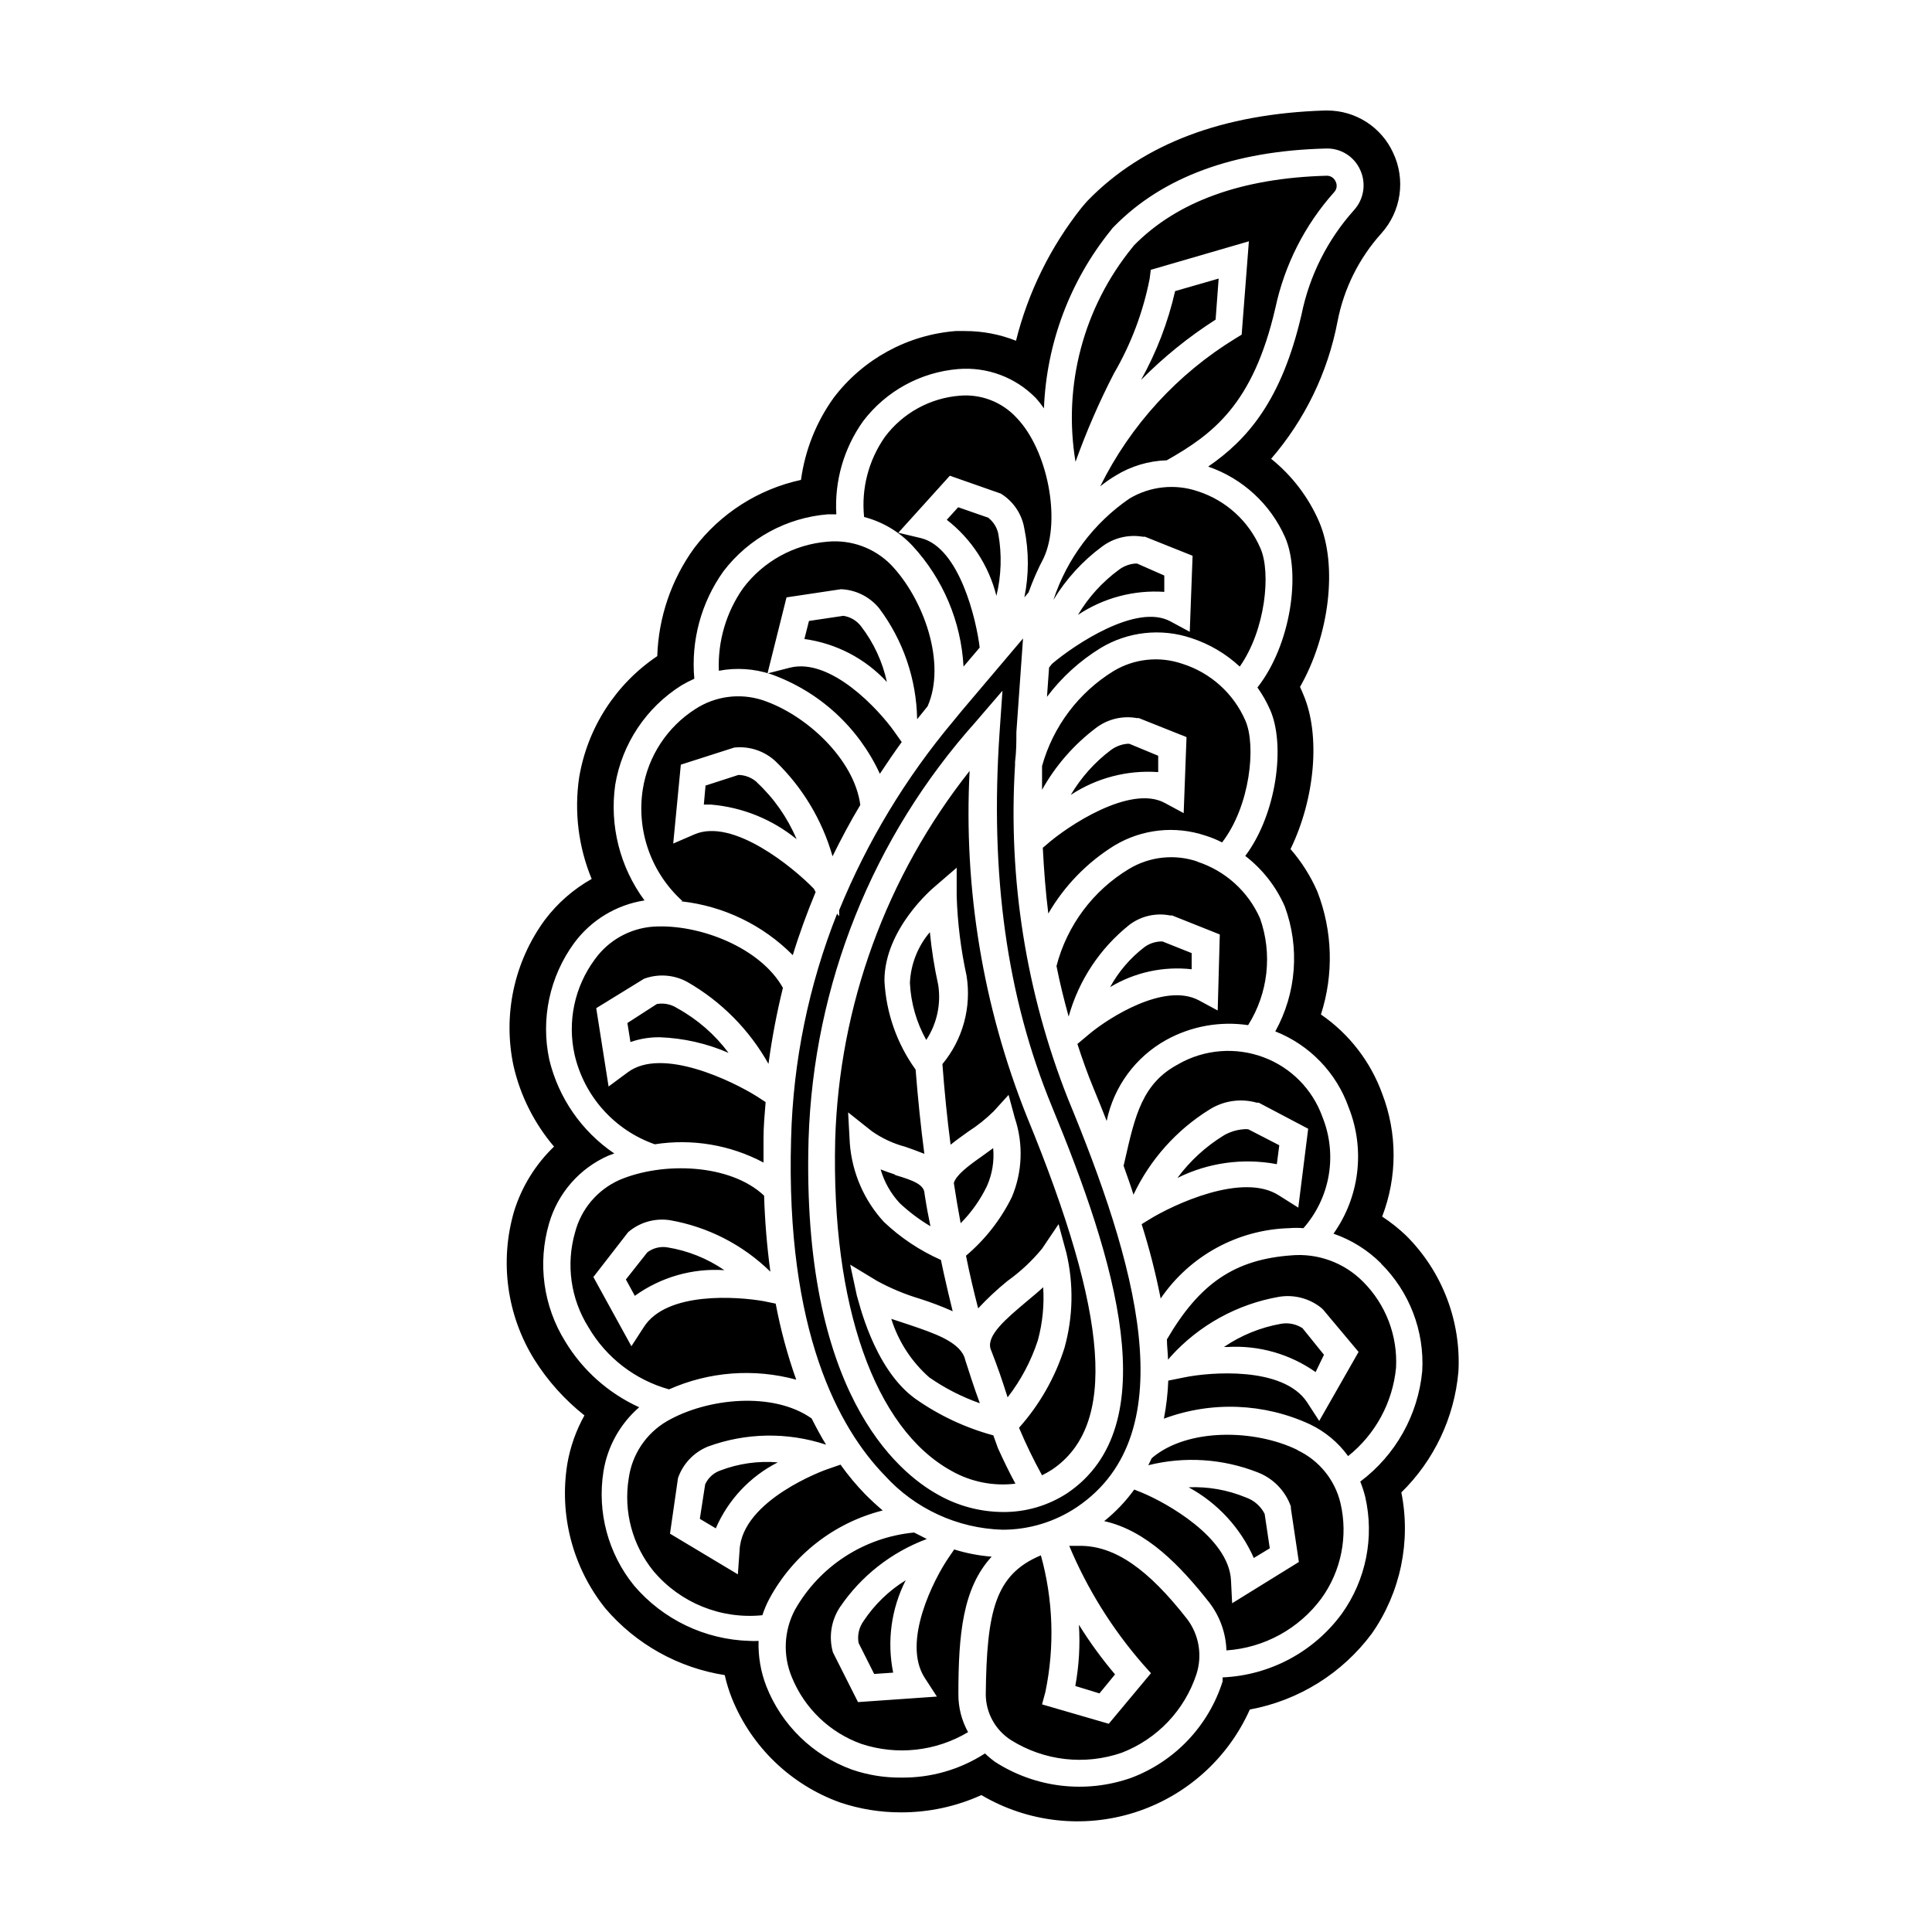
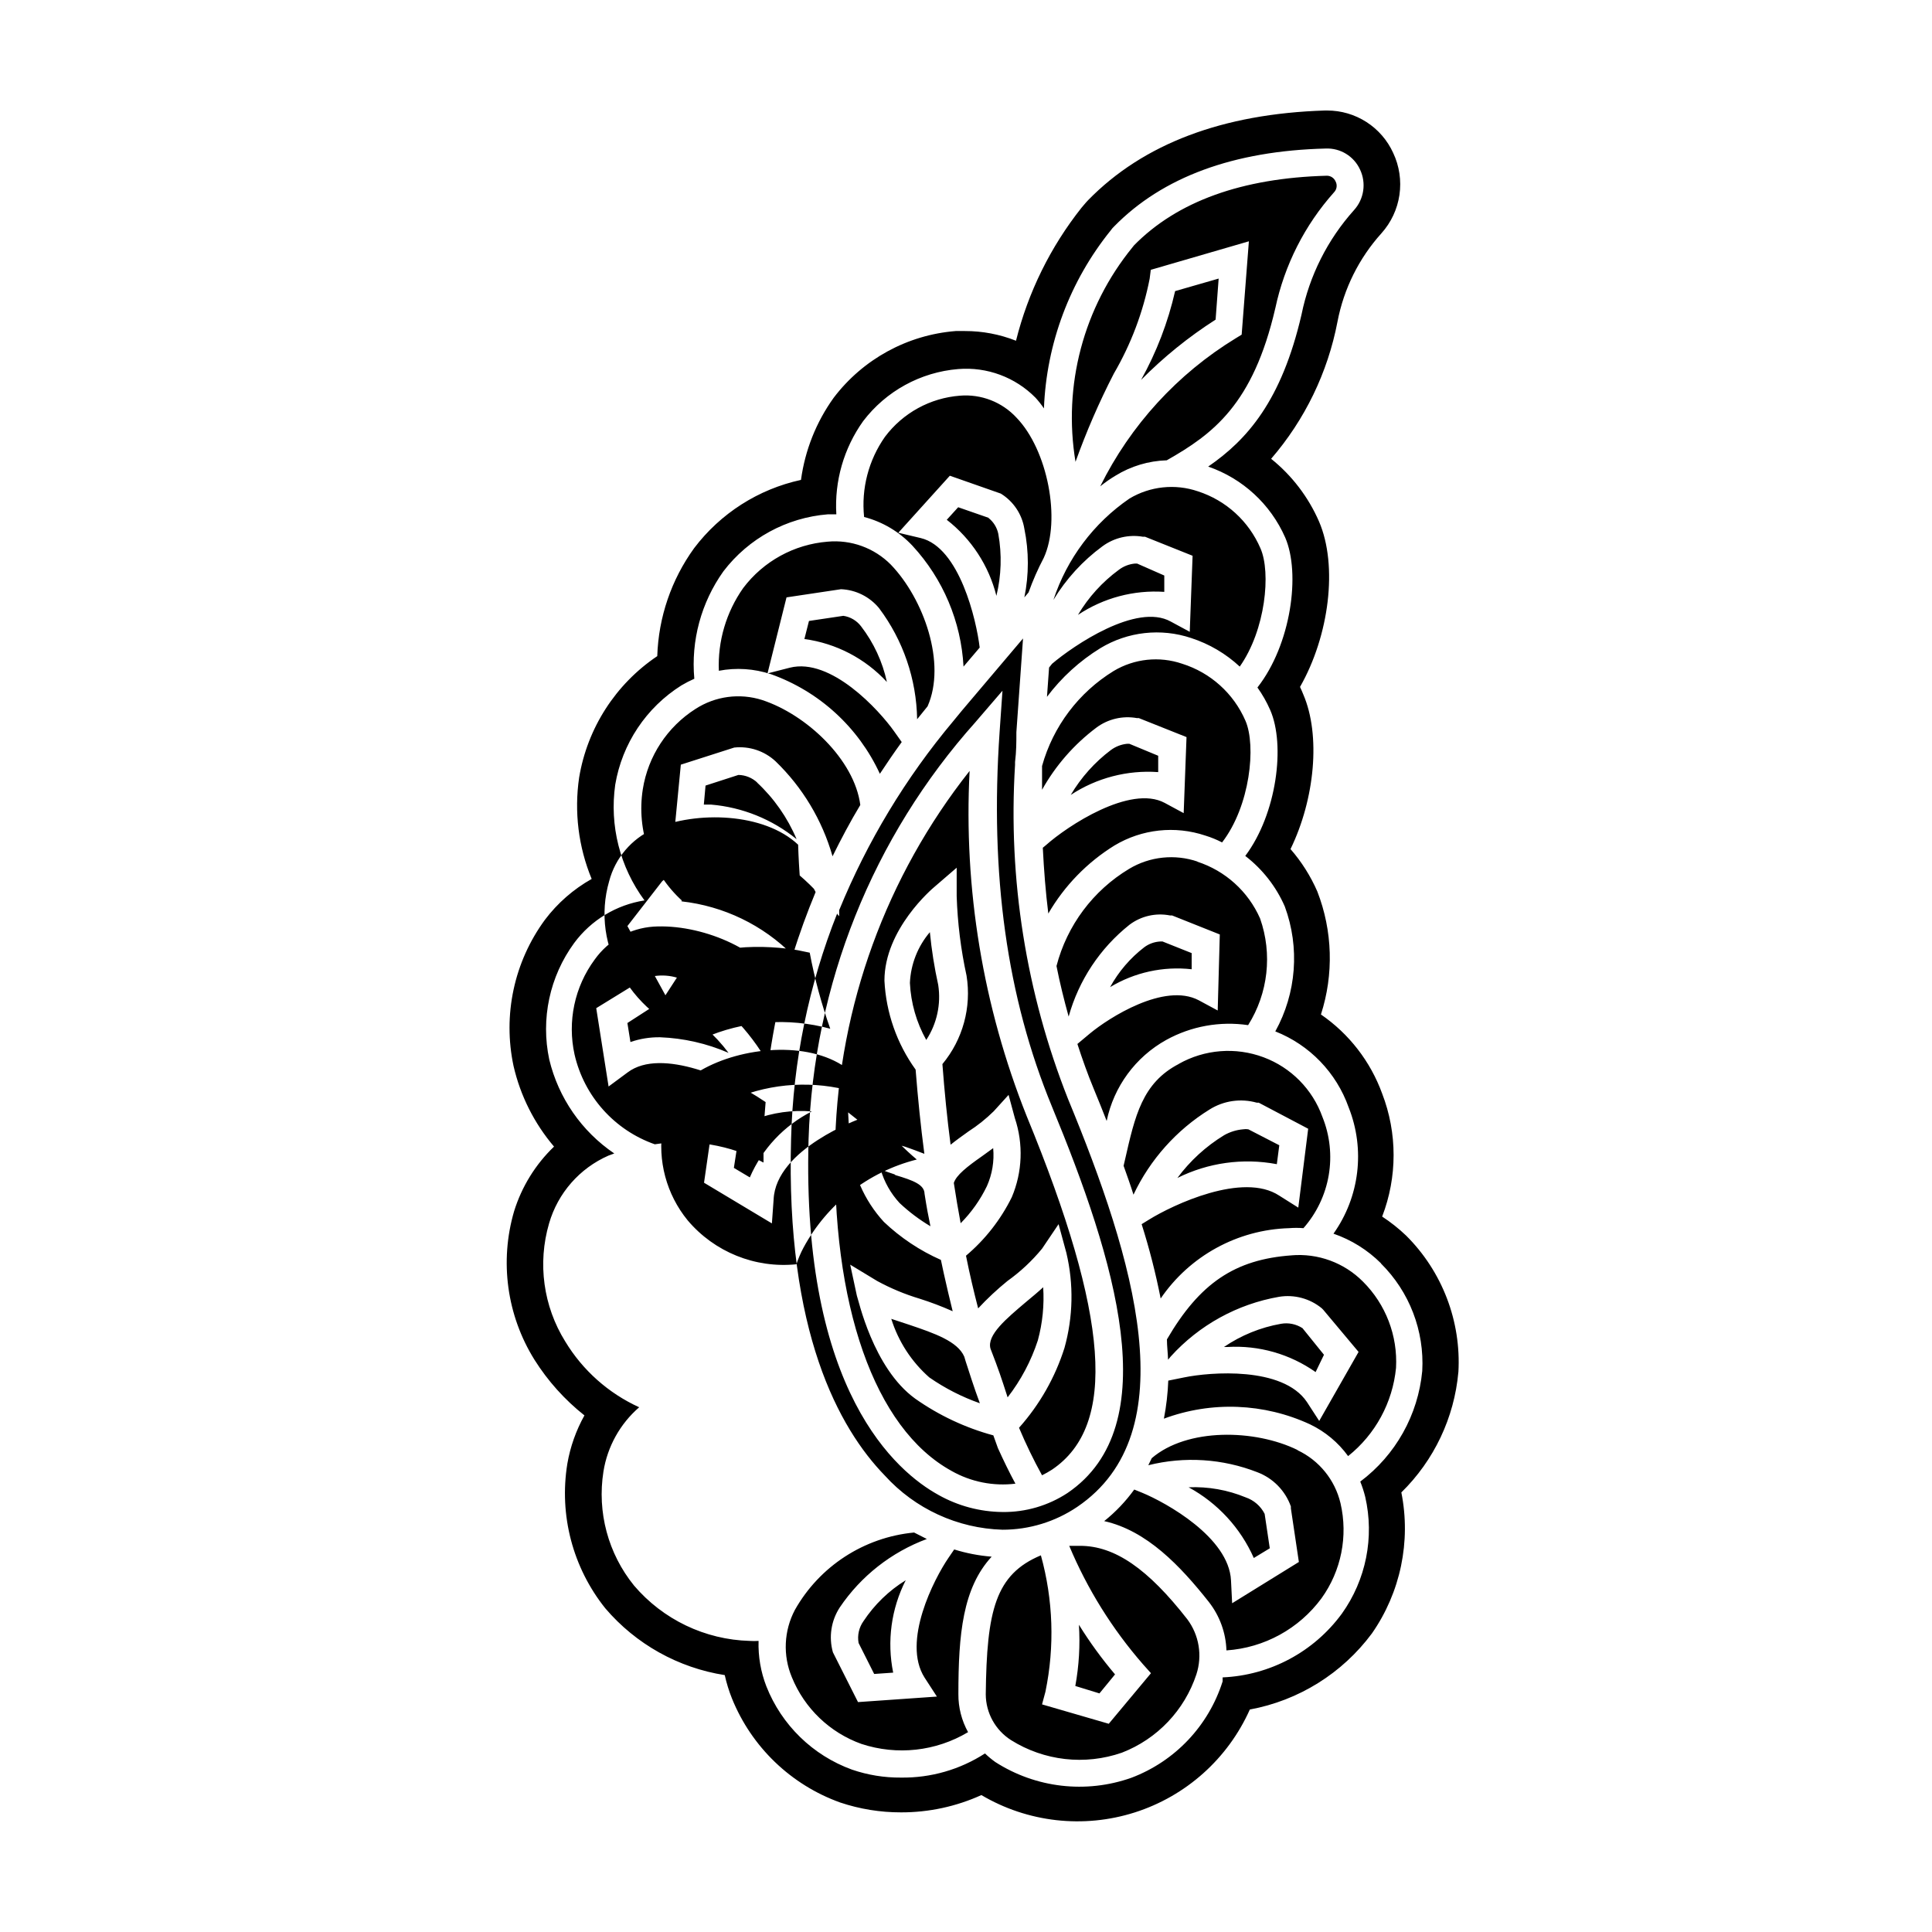
<svg xmlns="http://www.w3.org/2000/svg" fill="#000000" width="800px" height="800px" version="1.1" viewBox="144 144 512 512">
-   <path d="m474.06 335.01c2.871 6.602 1.258 22.57-6.195 32.242-1.422-0.738-2.906-1.344-4.434-1.812-8.027-2.688-16.824-1.73-24.082 2.621-7.238 4.477-13.262 10.672-17.535 18.035-0.707-5.644-1.16-11.488-1.461-17.434l0.855-0.707c5.644-5.039 22.32-16.07 31.438-11.184l5.039 2.719 0.754-20.152-12.645-5.039h-0.504v0.004c-3.769-0.68-7.656 0.23-10.73 2.519-5.898 4.426-10.809 10.039-14.406 16.477v-6.297-0.004c2.922-10.492 9.707-19.492 18.992-25.188 5.473-3.269 12.102-3.969 18.137-1.914 7.523 2.363 13.645 7.879 16.777 15.113zm-34.914-91.945c4.562-7.805 7.781-16.32 9.523-25.191l0.301-2.367 25.996-7.559-1.914 24.738-1.562 0.957c-15.441 9.426-27.895 23.031-35.922 39.246 1.273-1.035 2.621-1.977 4.031-2.82 4.098-2.531 8.789-3.938 13.602-4.082 12.242-6.953 22.871-14.812 28.766-40.305h0.004c2.426-11.426 7.789-22.02 15.566-30.73 0.742-0.77 0.906-1.93 0.402-2.871-0.398-0.922-1.312-1.516-2.316-1.512-22.469 0.605-39.648 6.801-51.086 18.438l-0.402 0.504c-12.984 15.906-18.488 36.629-15.113 56.879 2.859-7.988 6.242-15.781 10.125-23.324zm11.789 105.55v-4.332l-7.656-3.176h-0.555c-1.57 0.152-3.066 0.727-4.332 1.664-4.289 3.231-7.898 7.269-10.633 11.891 6.852-4.508 14.996-6.633 23.176-6.047zm8.867 52.246v-4.281l-7.707-3.074h-0.656c-1.512 0.086-2.965 0.609-4.184 1.512-3.723 2.859-6.809 6.461-9.066 10.578 6.488-3.914 14.082-5.578 21.613-4.734zm-7.254-100.01v-4.332l-7.207-3.172h-0.555 0.004c-1.559 0.141-3.043 0.715-4.285 1.66-4.379 3.211-8.062 7.273-10.832 11.941 6.746-4.496 14.785-6.641 22.875-6.098zm-66.707-12.191c8.09 8.77 12.863 20.082 13.504 31.992l4.281-5.039c-0.855-7.254-5.34-26.551-15.617-29.02l-5.945-1.41 13.652-15.113 13.504 4.734c3.34 2.051 5.621 5.453 6.246 9.32 1.23 6 1.23 12.188 0 18.188l1.109-1.309c1.125-3.148 2.473-6.211 4.031-9.168 4.637-10.078 1.008-28.617-7.203-37.129l-0.004-0.004c-3.832-4.16-9.375-6.316-15.012-5.844-7.875 0.605-15.105 4.57-19.852 10.883-4.352 6.184-6.32 13.738-5.539 21.262 4.922 1.281 9.375 3.938 12.844 7.656zm75.57 83.684h0.004c-6.051-2.078-12.707-1.379-18.188 1.914-9.539 5.734-16.445 14.977-19.246 25.746 0.906 4.586 2.016 9.02 3.223 13.402v-0.004c2.672-9.609 8.316-18.125 16.121-24.332 3.066-2.312 6.969-3.207 10.734-2.469h0.555l12.645 5.039-0.555 20.152-5.039-2.719c-9.117-4.785-23.832 4.684-28.766 8.766l-3.375 2.82c1.309 4.031 2.719 8.012 4.332 11.891 1.16 2.82 2.316 5.644 3.426 8.516v-0.004c1.887-9.105 7.641-16.941 15.77-21.461 6.613-3.652 14.238-5.031 21.715-3.93 5.312-8.445 6.481-18.852 3.172-28.266-3.156-7.168-9.223-12.652-16.676-15.062zm-39.395-51.438-0.555 7.758c3.871-5.148 8.672-9.523 14.156-12.898 7.242-4.391 16.055-5.367 24.082-2.672 4.781 1.555 9.168 4.137 12.848 7.559 6.852-9.723 8.312-24.938 5.492-31.336-3.09-7.191-9.129-12.703-16.574-15.113-6.035-2.059-12.668-1.355-18.141 1.914-9.48 6.496-16.559 15.934-20.152 26.852 3.359-5.543 7.777-10.371 13-14.207 3.086-2.266 6.961-3.176 10.73-2.519h0.555l12.594 5.039-0.754 20.152-5.039-2.719c-9.07-5.039-25.797 6.398-31.438 11.184zm44.941-103.08-11.539 3.32c-1.875 8.23-4.914 16.152-9.02 23.531 5.973-6.039 12.594-11.398 19.75-15.973zm-86.758 275.68c1.875 6 5.359 11.367 10.074 15.52 4.141 2.875 8.648 5.18 13.402 6.852-0.754-2.066-1.512-4.18-2.215-6.348l-1.109-3.426c-0.301-0.855-0.555-1.715-0.805-2.57-1.762-4.082-7.91-6.195-14.461-8.414zm40.305-8.414c-1.461 1.359-3.074 2.672-4.637 3.981-5.039 4.281-10.43 8.715-9.371 12.344 2.168 5.594 2.82 7.559 4.535 12.898 3.519-4.539 6.231-9.652 8.012-15.113 1.246-4.594 1.723-9.359 1.41-14.105zm35.922-59.148c-9.723 5.039-11.637 13.754-14.309 25.492l-0.352 1.512c0.906 2.57 1.812 5.039 2.621 7.656l-0.004 0.004c4.402-9.309 11.402-17.145 20.152-22.57 3.738-2.356 8.297-3.016 12.547-1.812h0.504l13.098 6.902-2.621 20.906-5.039-3.176c-9.621-6.348-28.164 2.418-34.512 6.348l-1.965 1.211h0.004c2.047 6.469 3.731 13.043 5.039 19.699 7.711-11.309 20.371-18.242 34.055-18.641 1.258-0.102 2.523-0.102 3.781 0 3.488-3.961 5.809-8.816 6.699-14.02 0.891-5.207 0.312-10.555-1.664-15.453-2.617-7.316-8.332-13.105-15.617-15.82-7.383-2.754-15.605-2.109-22.469 1.766zm-50.383-144.7-8.113-2.82-3.023 3.324 0.004 0.004c6.512 5.062 11.141 12.156 13.148 20.152 1.312-5.379 1.484-10.973 0.504-16.422-0.344-1.68-1.27-3.18-2.617-4.234zm76.328 171.3 0.656-5.039-8.211-4.231-0.004 0.004c-0.449-0.074-0.906-0.074-1.359 0-1.773 0.148-3.492 0.68-5.039 1.559-4.824 2.945-9.031 6.793-12.391 11.336 8.117-4.047 17.332-5.336 26.246-3.676zm-86.203 81.266c5.137 2.91 11.07 4.094 16.93 3.379-1.613-2.973-3.125-6.098-4.637-9.422l-1.211-3.375h0.004c-7.418-2.008-14.426-5.301-20.707-9.727-11.234-8.113-15.113-26.551-15.469-27.305l-1.762-8.211 7.152 4.332c3.574 1.945 7.34 3.516 11.238 4.684 2.981 0.941 5.906 2.055 8.766 3.328-0.805-3.273-1.613-6.648-2.367-10.078l-0.754-3.527h-0.004c-5.578-2.465-10.691-5.875-15.113-10.074-5.246-5.715-8.418-13.023-9.02-20.758l-0.453-8.262 6.348 5.039v-0.004c2.68 1.867 5.664 3.25 8.816 4.082 1.613 0.555 3.223 1.16 5.039 1.863-0.957-7.254-1.715-14.711-2.316-22.32v0.004c-4.973-6.898-7.84-15.086-8.262-23.578 0-13.652 12.746-24.434 13.301-24.887l5.844-5.039v7.559-0.004c0.23 7.086 1.105 14.133 2.617 21.059 1.348 8.367-0.984 16.91-6.398 23.43 0.555 7.305 1.258 14.461 2.168 21.363 1.512-1.211 3.125-2.367 4.684-3.477v-0.004c2.434-1.559 4.695-3.363 6.754-5.391l3.93-4.332 1.66 6.148c2.297 6.848 2.012 14.305-0.805 20.957-2.934 5.953-7.07 11.238-12.141 15.516 1.008 5.039 2.066 9.473 3.223 13.957 2.414-2.598 5.008-5.019 7.758-7.254 3.422-2.441 6.504-5.32 9.172-8.566l4.383-6.5 2.066 7.609c1.965 8.305 1.793 16.973-0.504 25.191-2.477 7.824-6.582 15.035-12.043 21.16 1.809 4.301 3.844 8.508 6.098 12.594 0.914-0.453 1.809-0.957 2.668-1.512 17.281-11.688 15.113-40.605-6.75-93.707-11.574-29.035-16.73-60.227-15.113-91.441-22.082 27.918-34.57 62.211-35.621 97.789-1.059 43.68 10.379 76.477 30.832 87.711zm-15.113-78.594c-1.211-0.402-2.418-0.805-3.68-1.309h0.004c0.957 3.324 2.684 6.379 5.035 8.918 2.488 2.34 5.227 4.402 8.164 6.144-0.605-2.922-0.957-4.734-1.562-8.613-0.051-2.418-2.973-3.527-7.707-4.938zm-32.746-132.55c12.785 4.551 23.191 14.07 28.867 26.398 1.863-2.82 3.777-5.644 5.793-8.414l-1.965-2.769c-3.981-5.644-16.777-19.699-27.711-16.93l-5.894 1.512 5.039-20.152 14.461-2.168v0.004c3.922 0.168 7.586 2 10.074 5.035 6.379 8.5 9.906 18.801 10.078 29.426l2.769-3.426c5.039-11.387-1.008-28.465-9.723-37.535-4.394-4.445-10.555-6.68-16.777-6.098-8.871 0.715-17.012 5.188-22.367 12.293-4.504 6.398-6.769 14.102-6.449 21.918 4.602-0.879 9.355-0.566 13.805 0.906zm57.23 135.68c1.41-3.16 1.984-6.629 1.664-10.078l-2.922 2.117c-4.031 2.82-6.852 5.039-7.508 7.106 0.555 3.629 1.16 7.203 1.812 10.68 2.844-2.871 5.195-6.188 6.953-9.824zm-12.895-53.305c-1.02-4.617-1.758-9.297-2.219-14.004-3.211 3.769-5.07 8.504-5.289 13.449 0.254 5.309 1.734 10.48 4.332 15.117 2.82-4.297 3.949-9.48 3.176-14.562zm-26.754-18.793 0.504 0.555v-1.613 0.004c7.422-18.156 17.621-35.051 30.227-50.078l2.316-2.82 16.176-19.098-1.762 24.836c0 2.672 0 5.039-0.352 7.91v0.805l-0.004 0.004c-1.867 30.18 2.93 60.402 14.059 88.52 17.531 42.422 31.488 88.367 2.418 108.07-5.848 3.949-12.746 6.059-19.801 6.047-11.914-0.348-23.176-5.531-31.188-14.359-12.141-12.496-26.301-38.137-24.836-89.227 0.516-20.5 4.664-40.746 12.242-59.801zm-7.609 59.652c-1.914 66.957 23.426 88.219 34.41 94.262v0.004c5.188 2.918 11.027 4.477 16.98 4.531 6.117 0.078 12.117-1.676 17.23-5.035 26.25-17.836 12.645-61.816-4.133-102.43-11.941-28.969-16.473-61.414-13.855-99.352l0.754-10.832-7.106 8.262h0.004c-27.305 30.508-42.984 69.664-44.285 110.59zm71.645 128.68c0.344 5.426 0.023 10.871-0.957 16.223l6.398 1.965 4.133-5.039h-0.004c-3.508-4.141-6.711-8.535-9.57-13.148zm-62.422-267.38-9.117 1.359-1.211 4.785v0.004c8.391 1.137 16.121 5.164 21.863 11.387-1.16-5.367-3.5-10.41-6.852-14.762-1.137-1.5-2.82-2.496-4.684-2.773zm5.34 266.41c-1.203 1.676-1.676 3.766-1.309 5.797l4.133 8.211 5.039-0.352h-0.004c-1.688-8.305-0.516-16.934 3.324-24.484-4.469 2.754-8.285 6.449-11.184 10.828zm115.02-45.344c-11.285-5.543-29.27-5.894-38.641 2.168l-0.906 1.863-0.004 0.004c9.602-2.398 19.707-1.746 28.922 1.863 4.141 1.574 7.383 4.891 8.863 9.066v0.504l2.117 14.207-17.684 10.934-0.301-6.047c-0.555-11.387-17.18-20.605-23.527-23.227l-2.117-0.855c-2.266 3.137-4.941 5.949-7.961 8.363 11.285 2.519 20.152 11.84 27.762 21.461v0.004c2.859 3.668 4.484 8.148 4.633 12.797 10.02-0.676 19.23-5.727 25.191-13.805 5.234-7.277 7.07-16.461 5.039-25.191-1.461-6.172-5.652-11.348-11.387-14.055zm42.621-20.656v0.004c-1.082 12.09-6.441 23.398-15.113 31.891 2.598 13.004-0.223 26.504-7.809 37.383-7.848 10.566-19.402 17.766-32.344 20.152-5.816 13.02-16.906 22.941-30.492 27.27-13.586 4.328-28.371 2.656-40.648-4.598-6.691 3.039-13.961 4.602-21.309 4.582-5.481 0.012-10.926-0.875-16.125-2.617-13.043-4.688-23.469-14.711-28.664-27.559-0.805-2.012-1.445-4.082-1.914-6.199-12.32-1.926-23.547-8.199-31.641-17.684-8.637-10.777-12.297-24.707-10.074-38.34 0.773-4.488 2.309-8.816 4.531-12.797-5.223-4.133-9.703-9.125-13.25-14.762-7.32-11.746-9.281-26.062-5.391-39.348 2.023-6.512 5.66-12.406 10.582-17.129-5.242-6.156-8.922-13.48-10.73-21.359-2.883-13.512 0.141-27.605 8.312-38.742 3.34-4.426 7.559-8.113 12.391-10.832-3.508-8.488-4.656-17.77-3.324-26.855 2.176-13.125 9.668-24.77 20.707-32.191 0.328-10.301 3.731-20.27 9.773-28.617 6.977-9.215 17.02-15.633 28.316-18.086 1.062-7.856 4.039-15.328 8.664-21.766 7.766-10.238 19.535-16.672 32.344-17.684h2.418c4.641-0.012 9.238 0.863 13.555 2.57 3.215-12.859 9.141-24.887 17.379-35.27l1.16-1.359 0.555-0.605c14.66-15.012 35.77-22.922 62.723-23.777h0.656c3.684-0.004 7.293 1.055 10.395 3.047 3.098 1.992 5.559 4.832 7.086 8.188 1.637 3.465 2.215 7.336 1.66 11.129-0.555 3.789-2.219 7.332-4.781 10.184-5.949 6.598-9.973 14.699-11.641 23.426-2.57 13.441-8.637 25.969-17.582 36.324 5.516 4.434 9.871 10.137 12.695 16.625 5.039 11.688 2.719 30.23-5.039 43.832 0.301 0.656 0.605 1.309 0.855 1.965 4.684 10.832 3.074 27.762-3.375 41.012h0.004c2.926 3.359 5.32 7.148 7.102 11.234 4.055 10.434 4.394 21.941 0.957 32.594 7.457 5.129 13.129 12.457 16.223 20.961 4.043 10.488 4.043 22.105 0 32.598 2.266 1.48 4.391 3.168 6.348 5.035 9.59 9.539 14.633 22.723 13.855 36.227zm-20.504-28.816c-3.551-3.539-7.856-6.227-12.594-7.859 6.926-9.746 8.445-22.34 4.027-33.453-3.258-9.215-10.352-16.566-19.445-20.152 5.606-10.141 6.527-22.223 2.519-33.098-2.305-5.281-5.91-9.891-10.48-13.402 8.363-11.133 10.68-29.422 6.602-38.691-0.918-2.094-2.047-4.086-3.375-5.945 8.918-11.387 11.488-30.23 7.356-39.75-3.887-8.836-11.281-15.648-20.406-18.793 10.328-7.106 19.445-17.434 24.738-40.305 2.09-10.293 6.891-19.84 13.902-27.66 2.656-2.922 3.293-7.156 1.613-10.73-1.617-3.547-5.223-5.758-9.117-5.594-24.383 0.605-43.227 7.559-56.023 20.605-0.359 0.336-0.68 0.707-0.957 1.109-10.82 13.406-17.02 29.945-17.684 47.156-0.672-0.992-1.414-1.934-2.219-2.82-5.367-5.453-12.879-8.238-20.504-7.609-9.977 0.82-19.133 5.84-25.191 13.805-5.121 7.176-7.629 15.891-7.102 24.688h-2.219c-10.965 0.871-21.043 6.367-27.711 15.113-5.891 8.262-8.625 18.363-7.707 28.465-1.176 0.52-2.32 1.109-3.426 1.766-9.324 5.867-15.703 15.434-17.531 26.297-1.547 10.852 1.242 21.871 7.758 30.684-7.457 1.16-14.156 5.215-18.641 11.285-6.5 8.883-8.898 20.117-6.602 30.883 2.438 10.156 8.586 19.031 17.23 24.891l-1.512 0.555v-0.004c-7.668 3.356-13.445 9.945-15.77 17.988-3.086 10.562-1.527 21.941 4.285 31.285 4.629 7.652 11.457 13.727 19.598 17.434-5.062 4.383-8.418 10.414-9.473 17.027-1.707 10.77 1.242 21.758 8.113 30.23 7.672 9.004 18.805 14.332 30.629 14.66 0.789 0.051 1.582 0.051 2.367 0-0.125 4.109 0.578 8.207 2.066 12.039 4.051 10.262 12.305 18.297 22.672 22.066 4.184 1.438 8.578 2.152 13 2.117 7.891 0.109 15.637-2.113 22.266-6.398 0.852 0.82 1.762 1.578 2.723 2.269 10.73 6.894 24.047 8.438 36.07 4.18 11.551-4.363 20.461-13.773 24.184-25.543v-1.059c12.543-0.547 24.164-6.754 31.59-16.879 6.41-8.961 8.668-20.242 6.195-30.98-0.344-1.375-0.781-2.719-1.309-4.031 9.367-7.019 15.332-17.668 16.426-29.324 0.594-10.613-3.387-20.977-10.934-28.465zm-15.113 24.234-5.695-7.055c-1.684-1.09-3.715-1.504-5.691-1.156-5.418 0.953-10.57 3.051-15.113 6.144h0.957c8.301-0.48 16.523 1.863 23.324 6.652zm-97.992 51.59-1.512 2.215c-3.828 5.594-12.395 22.219-6.348 31.738l3.273 5.039-20.906 1.461-6.652-13.195c-1.141-4.039-0.48-8.375 1.816-11.891 5.609-8.305 13.68-14.645 23.074-18.137l-3.375-1.715c-13.25 1.262-25.047 8.918-31.59 20.508-2.922 5.523-3.219 12.066-0.809 17.832 3.352 8.25 10.059 14.684 18.441 17.684 9.43 3.109 19.742 1.969 28.262-3.121-1.707-3.082-2.594-6.555-2.566-10.078 0-15.922 1.16-28.113 8.816-36.426-3.371-0.266-6.699-0.906-9.926-1.914zm79.398 2.266 4.231-2.57-1.359-9.117h0.004c-1.043-2.062-2.852-3.637-5.039-4.383-4.785-1.973-9.941-2.887-15.113-2.668 7.668 4.168 13.746 10.758 17.277 18.742zm10.078-80.207c-15.113 1.059-24.434 7.406-33.102 22.27 0 1.812 0.25 3.629 0.301 5.391l0.707-0.855c7.543-8.328 17.648-13.895 28.719-15.82 4.019-0.656 8.129 0.445 11.285 3.023l0.402 0.402 9.371 11.184-10.43 18.289-3.273-5.039c-6.398-9.473-25.645-7.91-32.496-6.5l-4.231 0.855v0.004c-0.129 3.383-0.516 6.754-1.16 10.078 12.598-4.688 26.547-4.141 38.742 1.512 4.008 1.922 7.469 4.812 10.078 8.41 7.215-5.754 11.797-14.188 12.695-23.375 0.473-8.527-2.715-16.848-8.766-22.871-4.988-5.019-11.945-7.566-18.996-6.953zm-56.125 76.984h-2.871c4.793 11.441 11.395 22.039 19.547 31.387l2.117 2.367-11.184 13.402-17.684-5.137 0.906-3.375v-0.004c2.469-11.965 2.055-24.348-1.211-36.121-12.043 5.039-14.359 14.559-14.609 36.828 0.02 4.926 2.547 9.5 6.699 12.141 8.781 5.508 19.586 6.731 29.375 3.328 9.352-3.621 16.598-11.234 19.746-20.758 1.621-4.973 0.719-10.426-2.418-14.609-10.426-13.352-19.195-19.449-28.414-19.449zm-112.15-143.59-7.809 5.039 0.805 5.039c2.527-0.879 5.188-1.305 7.863-1.262 6.246 0.238 12.398 1.641 18.137 4.133-3.637-4.875-8.277-8.91-13.605-11.84-1.59-1.039-3.516-1.434-5.391-1.109zm28.266 42.117v-6.551c0-3.223 0.301-6.398 0.555-9.574l-2.32-1.508c-6.5-4.082-25.191-13.199-34.258-6.348l-5.039 3.727-3.273-20.758 12.695-7.809v0.004c3.758-1.379 7.926-1.07 11.438 0.855 9 5.16 16.438 12.664 21.512 21.715 0.914-6.781 2.191-13.508 3.828-20.152-5.894-10.578-22.016-16.977-34.309-16.223-6.231 0.434-11.941 3.629-15.566 8.715-5.34 7.231-7.285 16.418-5.34 25.191 2.539 11.047 10.562 20.023 21.258 23.777 9.879-1.551 19.992 0.148 28.82 4.84zm-1.613-100.76c-1.363-1.289-3.16-2.027-5.039-2.062l-8.715 2.82-0.453 5.039h1.914c8.309 0.703 16.211 3.898 22.672 9.168-2.406-5.711-5.996-10.844-10.531-15.062zm-20.152 31.438c11.184 1.238 21.602 6.269 29.523 14.258 1.715-5.644 3.777-11.234 6.047-16.727l-0.453-0.855c-5.34-5.543-21.461-18.895-31.691-14.41l-5.594 2.418 2.016-20.906 14.156-4.535h0.004c3.996-0.426 7.981 0.895 10.93 3.629 7.168 6.918 12.383 15.609 15.117 25.191 2.266-4.586 4.684-9.168 7.356-13.602-1.562-12.043-14.309-23.98-25.996-27.809l-0.004-0.004c-5.949-1.898-12.438-1.031-17.684 2.367-7.477 4.766-12.559 12.504-13.953 21.262-1.727 11.008 2.215 22.148 10.48 29.625zm-9.02 93.004-5.691 7.203 2.367 4.332v0.004c6.879-4.957 15.27-7.363 23.73-6.801-4.531-3.109-9.691-5.176-15.113-6.047-1.871-0.297-3.777 0.176-5.293 1.309zm39.449 33.754v0.004c-2.336-6.566-4.152-13.305-5.441-20.152l-3.176-0.656c-6.848-1.211-25.742-2.672-31.789 6.902l-3.273 5.039-10.078-18.34 9.223-11.891c3.043-2.609 7.066-3.766 11.031-3.172 10.062 1.742 19.359 6.504 26.652 13.652-0.902-6.684-1.457-13.41-1.664-20.152-8.969-8.465-26.852-9.07-38.391-4.133h0.004c-5.785 2.598-10.082 7.672-11.691 13.805-2.469 8.516-1.188 17.68 3.527 25.191 4.707 8.062 12.371 13.973 21.363 16.473 10.602-4.711 22.508-5.617 33.703-2.566zm22.922 34.66c-1.613-1.359-3.125-2.769-4.637-4.281l0.004 0.004c-2.379-2.449-4.57-5.078-6.551-7.859l-3.777 1.309s-22.418 7.961-22.973 21.461l-0.453 6.301-17.984-10.781 2.117-14.711h-0.004c1.309-3.797 4.191-6.844 7.91-8.363 10.086-3.711 21.133-3.887 31.336-0.504-1.309-2.117-2.57-4.484-3.828-6.953-10.078-7.152-27.609-5.492-38.391 0.754-5.496 3.231-9.211 8.801-10.078 15.113-1.43 8.781 0.973 17.75 6.602 24.637 7.098 8.398 17.879 12.754 28.816 11.641 0.496-1.512 1.121-2.981 1.867-4.383 6.293-11.652 17.184-20.133 30.027-23.379zm-43.074-10.578v0.004c-1.773 0.625-3.215 1.957-3.981 3.676l-1.41 9.121 4.231 2.519v-0.004c3.266-7.566 9.078-13.75 16.426-17.48-5.188-0.434-10.402 0.305-15.266 2.168z" />
+   <path d="m474.06 335.01c2.871 6.602 1.258 22.57-6.195 32.242-1.422-0.738-2.906-1.344-4.434-1.812-8.027-2.688-16.824-1.73-24.082 2.621-7.238 4.477-13.262 10.672-17.535 18.035-0.707-5.644-1.16-11.488-1.461-17.434l0.855-0.707c5.644-5.039 22.32-16.07 31.438-11.184l5.039 2.719 0.754-20.152-12.645-5.039h-0.504v0.004c-3.769-0.68-7.656 0.23-10.73 2.519-5.898 4.426-10.809 10.039-14.406 16.477v-6.297-0.004c2.922-10.492 9.707-19.492 18.992-25.188 5.473-3.269 12.102-3.969 18.137-1.914 7.523 2.363 13.645 7.879 16.777 15.113zm-34.914-91.945c4.562-7.805 7.781-16.32 9.523-25.191l0.301-2.367 25.996-7.559-1.914 24.738-1.562 0.957c-15.441 9.426-27.895 23.031-35.922 39.246 1.273-1.035 2.621-1.977 4.031-2.82 4.098-2.531 8.789-3.938 13.602-4.082 12.242-6.953 22.871-14.812 28.766-40.305h0.004c2.426-11.426 7.789-22.02 15.566-30.73 0.742-0.77 0.906-1.93 0.402-2.871-0.398-0.922-1.312-1.516-2.316-1.512-22.469 0.605-39.648 6.801-51.086 18.438l-0.402 0.504c-12.984 15.906-18.488 36.629-15.113 56.879 2.859-7.988 6.242-15.781 10.125-23.324zm11.789 105.55v-4.332l-7.656-3.176h-0.555c-1.57 0.152-3.066 0.727-4.332 1.664-4.289 3.231-7.898 7.269-10.633 11.891 6.852-4.508 14.996-6.633 23.176-6.047zm8.867 52.246v-4.281l-7.707-3.074h-0.656c-1.512 0.086-2.965 0.609-4.184 1.512-3.723 2.859-6.809 6.461-9.066 10.578 6.488-3.914 14.082-5.578 21.613-4.734zm-7.254-100.01v-4.332l-7.207-3.172h-0.555 0.004c-1.559 0.141-3.043 0.715-4.285 1.66-4.379 3.211-8.062 7.273-10.832 11.941 6.746-4.496 14.785-6.641 22.875-6.098zm-66.707-12.191c8.09 8.77 12.863 20.082 13.504 31.992l4.281-5.039c-0.855-7.254-5.34-26.551-15.617-29.02l-5.945-1.41 13.652-15.113 13.504 4.734c3.34 2.051 5.621 5.453 6.246 9.32 1.23 6 1.23 12.188 0 18.188l1.109-1.309c1.125-3.148 2.473-6.211 4.031-9.168 4.637-10.078 1.008-28.617-7.203-37.129l-0.004-0.004c-3.832-4.16-9.375-6.316-15.012-5.844-7.875 0.605-15.105 4.57-19.852 10.883-4.352 6.184-6.32 13.738-5.539 21.262 4.922 1.281 9.375 3.938 12.844 7.656zm75.57 83.684h0.004c-6.051-2.078-12.707-1.379-18.188 1.914-9.539 5.734-16.445 14.977-19.246 25.746 0.906 4.586 2.016 9.02 3.223 13.402v-0.004c2.672-9.609 8.316-18.125 16.121-24.332 3.066-2.312 6.969-3.207 10.734-2.469h0.555l12.645 5.039-0.555 20.152-5.039-2.719c-9.117-4.785-23.832 4.684-28.766 8.766l-3.375 2.82c1.309 4.031 2.719 8.012 4.332 11.891 1.16 2.82 2.316 5.644 3.426 8.516v-0.004c1.887-9.105 7.641-16.941 15.77-21.461 6.613-3.652 14.238-5.031 21.715-3.93 5.312-8.445 6.481-18.852 3.172-28.266-3.156-7.168-9.223-12.652-16.676-15.062zm-39.395-51.438-0.555 7.758c3.871-5.148 8.672-9.523 14.156-12.898 7.242-4.391 16.055-5.367 24.082-2.672 4.781 1.555 9.168 4.137 12.848 7.559 6.852-9.723 8.312-24.938 5.492-31.336-3.09-7.191-9.129-12.703-16.574-15.113-6.035-2.059-12.668-1.355-18.141 1.914-9.48 6.496-16.559 15.934-20.152 26.852 3.359-5.543 7.777-10.371 13-14.207 3.086-2.266 6.961-3.176 10.73-2.519h0.555l12.594 5.039-0.754 20.152-5.039-2.719c-9.07-5.039-25.797 6.398-31.438 11.184zm44.941-103.08-11.539 3.32c-1.875 8.23-4.914 16.152-9.02 23.531 5.973-6.039 12.594-11.398 19.75-15.973zm-86.758 275.68c1.875 6 5.359 11.367 10.074 15.52 4.141 2.875 8.648 5.18 13.402 6.852-0.754-2.066-1.512-4.18-2.215-6.348l-1.109-3.426c-0.301-0.855-0.555-1.715-0.805-2.57-1.762-4.082-7.91-6.195-14.461-8.414zm40.305-8.414c-1.461 1.359-3.074 2.672-4.637 3.981-5.039 4.281-10.43 8.715-9.371 12.344 2.168 5.594 2.82 7.559 4.535 12.898 3.519-4.539 6.231-9.652 8.012-15.113 1.246-4.594 1.723-9.359 1.41-14.105zm35.922-59.148c-9.723 5.039-11.637 13.754-14.309 25.492l-0.352 1.512c0.906 2.57 1.812 5.039 2.621 7.656l-0.004 0.004c4.402-9.309 11.402-17.145 20.152-22.57 3.738-2.356 8.297-3.016 12.547-1.812h0.504l13.098 6.902-2.621 20.906-5.039-3.176c-9.621-6.348-28.164 2.418-34.512 6.348l-1.965 1.211h0.004c2.047 6.469 3.731 13.043 5.039 19.699 7.711-11.309 20.371-18.242 34.055-18.641 1.258-0.102 2.523-0.102 3.781 0 3.488-3.961 5.809-8.816 6.699-14.02 0.891-5.207 0.312-10.555-1.664-15.453-2.617-7.316-8.332-13.105-15.617-15.82-7.383-2.754-15.605-2.109-22.469 1.766zm-50.383-144.7-8.113-2.82-3.023 3.324 0.004 0.004c6.512 5.062 11.141 12.156 13.148 20.152 1.312-5.379 1.484-10.973 0.504-16.422-0.344-1.68-1.27-3.18-2.617-4.234zm76.328 171.3 0.656-5.039-8.211-4.231-0.004 0.004c-0.449-0.074-0.906-0.074-1.359 0-1.773 0.148-3.492 0.68-5.039 1.559-4.824 2.945-9.031 6.793-12.391 11.336 8.117-4.047 17.332-5.336 26.246-3.676zm-86.203 81.266c5.137 2.91 11.07 4.094 16.93 3.379-1.613-2.973-3.125-6.098-4.637-9.422l-1.211-3.375h0.004c-7.418-2.008-14.426-5.301-20.707-9.727-11.234-8.113-15.113-26.551-15.469-27.305l-1.762-8.211 7.152 4.332c3.574 1.945 7.34 3.516 11.238 4.684 2.981 0.941 5.906 2.055 8.766 3.328-0.805-3.273-1.613-6.648-2.367-10.078l-0.754-3.527h-0.004c-5.578-2.465-10.691-5.875-15.113-10.074-5.246-5.715-8.418-13.023-9.02-20.758l-0.453-8.262 6.348 5.039v-0.004c2.68 1.867 5.664 3.25 8.816 4.082 1.613 0.555 3.223 1.16 5.039 1.863-0.957-7.254-1.715-14.711-2.316-22.32v0.004c-4.973-6.898-7.84-15.086-8.262-23.578 0-13.652 12.746-24.434 13.301-24.887l5.844-5.039v7.559-0.004c0.23 7.086 1.105 14.133 2.617 21.059 1.348 8.367-0.984 16.91-6.398 23.43 0.555 7.305 1.258 14.461 2.168 21.363 1.512-1.211 3.125-2.367 4.684-3.477v-0.004c2.434-1.559 4.695-3.363 6.754-5.391l3.93-4.332 1.66 6.148c2.297 6.848 2.012 14.305-0.805 20.957-2.934 5.953-7.07 11.238-12.141 15.516 1.008 5.039 2.066 9.473 3.223 13.957 2.414-2.598 5.008-5.019 7.758-7.254 3.422-2.441 6.504-5.32 9.172-8.566l4.383-6.5 2.066 7.609c1.965 8.305 1.793 16.973-0.504 25.191-2.477 7.824-6.582 15.035-12.043 21.16 1.809 4.301 3.844 8.508 6.098 12.594 0.914-0.453 1.809-0.957 2.668-1.512 17.281-11.688 15.113-40.605-6.75-93.707-11.574-29.035-16.73-60.227-15.113-91.441-22.082 27.918-34.57 62.211-35.621 97.789-1.059 43.68 10.379 76.477 30.832 87.711zm-15.113-78.594c-1.211-0.402-2.418-0.805-3.68-1.309h0.004c0.957 3.324 2.684 6.379 5.035 8.918 2.488 2.34 5.227 4.402 8.164 6.144-0.605-2.922-0.957-4.734-1.562-8.613-0.051-2.418-2.973-3.527-7.707-4.938zm-32.746-132.55c12.785 4.551 23.191 14.07 28.867 26.398 1.863-2.82 3.777-5.644 5.793-8.414l-1.965-2.769c-3.981-5.644-16.777-19.699-27.711-16.93l-5.894 1.512 5.039-20.152 14.461-2.168v0.004c3.922 0.168 7.586 2 10.074 5.035 6.379 8.5 9.906 18.801 10.078 29.426l2.769-3.426c5.039-11.387-1.008-28.465-9.723-37.535-4.394-4.445-10.555-6.68-16.777-6.098-8.871 0.715-17.012 5.188-22.367 12.293-4.504 6.398-6.769 14.102-6.449 21.918 4.602-0.879 9.355-0.566 13.805 0.906zm57.23 135.68c1.41-3.16 1.984-6.629 1.664-10.078l-2.922 2.117c-4.031 2.82-6.852 5.039-7.508 7.106 0.555 3.629 1.16 7.203 1.812 10.68 2.844-2.871 5.195-6.188 6.953-9.824zm-12.895-53.305c-1.02-4.617-1.758-9.297-2.219-14.004-3.211 3.769-5.07 8.504-5.289 13.449 0.254 5.309 1.734 10.48 4.332 15.117 2.82-4.297 3.949-9.48 3.176-14.562zm-26.754-18.793 0.504 0.555v-1.613 0.004c7.422-18.156 17.621-35.051 30.227-50.078l2.316-2.82 16.176-19.098-1.762 24.836c0 2.672 0 5.039-0.352 7.91v0.805l-0.004 0.004c-1.867 30.18 2.93 60.402 14.059 88.52 17.531 42.422 31.488 88.367 2.418 108.07-5.848 3.949-12.746 6.059-19.801 6.047-11.914-0.348-23.176-5.531-31.188-14.359-12.141-12.496-26.301-38.137-24.836-89.227 0.516-20.5 4.664-40.746 12.242-59.801zm-7.609 59.652c-1.914 66.957 23.426 88.219 34.41 94.262v0.004c5.188 2.918 11.027 4.477 16.98 4.531 6.117 0.078 12.117-1.676 17.23-5.035 26.25-17.836 12.645-61.816-4.133-102.43-11.941-28.969-16.473-61.414-13.855-99.352l0.754-10.832-7.106 8.262h0.004c-27.305 30.508-42.984 69.664-44.285 110.59zm71.645 128.68c0.344 5.426 0.023 10.871-0.957 16.223l6.398 1.965 4.133-5.039h-0.004c-3.508-4.141-6.711-8.535-9.57-13.148zm-62.422-267.38-9.117 1.359-1.211 4.785v0.004c8.391 1.137 16.121 5.164 21.863 11.387-1.16-5.367-3.5-10.41-6.852-14.762-1.137-1.5-2.82-2.496-4.684-2.773zm5.34 266.41c-1.203 1.676-1.676 3.766-1.309 5.797l4.133 8.211 5.039-0.352h-0.004c-1.688-8.305-0.516-16.934 3.324-24.484-4.469 2.754-8.285 6.449-11.184 10.828zm115.02-45.344c-11.285-5.543-29.27-5.894-38.641 2.168l-0.906 1.863-0.004 0.004c9.602-2.398 19.707-1.746 28.922 1.863 4.141 1.574 7.383 4.891 8.863 9.066v0.504l2.117 14.207-17.684 10.934-0.301-6.047c-0.555-11.387-17.18-20.605-23.527-23.227l-2.117-0.855c-2.266 3.137-4.941 5.949-7.961 8.363 11.285 2.519 20.152 11.84 27.762 21.461v0.004c2.859 3.668 4.484 8.148 4.633 12.797 10.02-0.676 19.23-5.727 25.191-13.805 5.234-7.277 7.07-16.461 5.039-25.191-1.461-6.172-5.652-11.348-11.387-14.055zm42.621-20.656v0.004c-1.082 12.09-6.441 23.398-15.113 31.891 2.598 13.004-0.223 26.504-7.809 37.383-7.848 10.566-19.402 17.766-32.344 20.152-5.816 13.02-16.906 22.941-30.492 27.27-13.586 4.328-28.371 2.656-40.648-4.598-6.691 3.039-13.961 4.602-21.309 4.582-5.481 0.012-10.926-0.875-16.125-2.617-13.043-4.688-23.469-14.711-28.664-27.559-0.805-2.012-1.445-4.082-1.914-6.199-12.32-1.926-23.547-8.199-31.641-17.684-8.637-10.777-12.297-24.707-10.074-38.34 0.773-4.488 2.309-8.816 4.531-12.797-5.223-4.133-9.703-9.125-13.25-14.762-7.32-11.746-9.281-26.062-5.391-39.348 2.023-6.512 5.66-12.406 10.582-17.129-5.242-6.156-8.922-13.48-10.73-21.359-2.883-13.512 0.141-27.605 8.312-38.742 3.34-4.426 7.559-8.113 12.391-10.832-3.508-8.488-4.656-17.77-3.324-26.855 2.176-13.125 9.668-24.77 20.707-32.191 0.328-10.301 3.731-20.27 9.773-28.617 6.977-9.215 17.02-15.633 28.316-18.086 1.062-7.856 4.039-15.328 8.664-21.766 7.766-10.238 19.535-16.672 32.344-17.684h2.418c4.641-0.012 9.238 0.863 13.555 2.57 3.215-12.859 9.141-24.887 17.379-35.27l1.16-1.359 0.555-0.605c14.66-15.012 35.77-22.922 62.723-23.777h0.656c3.684-0.004 7.293 1.055 10.395 3.047 3.098 1.992 5.559 4.832 7.086 8.188 1.637 3.465 2.215 7.336 1.66 11.129-0.555 3.789-2.219 7.332-4.781 10.184-5.949 6.598-9.973 14.699-11.641 23.426-2.57 13.441-8.637 25.969-17.582 36.324 5.516 4.434 9.871 10.137 12.695 16.625 5.039 11.688 2.719 30.23-5.039 43.832 0.301 0.656 0.605 1.309 0.855 1.965 4.684 10.832 3.074 27.762-3.375 41.012h0.004c2.926 3.359 5.32 7.148 7.102 11.234 4.055 10.434 4.394 21.941 0.957 32.594 7.457 5.129 13.129 12.457 16.223 20.961 4.043 10.488 4.043 22.105 0 32.598 2.266 1.48 4.391 3.168 6.348 5.035 9.59 9.539 14.633 22.723 13.855 36.227zm-20.504-28.816c-3.551-3.539-7.856-6.227-12.594-7.859 6.926-9.746 8.445-22.34 4.027-33.453-3.258-9.215-10.352-16.566-19.445-20.152 5.606-10.141 6.527-22.223 2.519-33.098-2.305-5.281-5.91-9.891-10.48-13.402 8.363-11.133 10.68-29.422 6.602-38.691-0.918-2.094-2.047-4.086-3.375-5.945 8.918-11.387 11.488-30.23 7.356-39.75-3.887-8.836-11.281-15.648-20.406-18.793 10.328-7.106 19.445-17.434 24.738-40.305 2.09-10.293 6.891-19.84 13.902-27.66 2.656-2.922 3.293-7.156 1.613-10.73-1.617-3.547-5.223-5.758-9.117-5.594-24.383 0.605-43.227 7.559-56.023 20.605-0.359 0.336-0.68 0.707-0.957 1.109-10.82 13.406-17.02 29.945-17.684 47.156-0.672-0.992-1.414-1.934-2.219-2.82-5.367-5.453-12.879-8.238-20.504-7.609-9.977 0.82-19.133 5.84-25.191 13.805-5.121 7.176-7.629 15.891-7.102 24.688h-2.219c-10.965 0.871-21.043 6.367-27.711 15.113-5.891 8.262-8.625 18.363-7.707 28.465-1.176 0.52-2.32 1.109-3.426 1.766-9.324 5.867-15.703 15.434-17.531 26.297-1.547 10.852 1.242 21.871 7.758 30.684-7.457 1.16-14.156 5.215-18.641 11.285-6.5 8.883-8.898 20.117-6.602 30.883 2.438 10.156 8.586 19.031 17.23 24.891l-1.512 0.555v-0.004c-7.668 3.356-13.445 9.945-15.77 17.988-3.086 10.562-1.527 21.941 4.285 31.285 4.629 7.652 11.457 13.727 19.598 17.434-5.062 4.383-8.418 10.414-9.473 17.027-1.707 10.77 1.242 21.758 8.113 30.23 7.672 9.004 18.805 14.332 30.629 14.66 0.789 0.051 1.582 0.051 2.367 0-0.125 4.109 0.578 8.207 2.066 12.039 4.051 10.262 12.305 18.297 22.672 22.066 4.184 1.438 8.578 2.152 13 2.117 7.891 0.109 15.637-2.113 22.266-6.398 0.852 0.82 1.762 1.578 2.723 2.269 10.73 6.894 24.047 8.438 36.07 4.18 11.551-4.363 20.461-13.773 24.184-25.543v-1.059c12.543-0.547 24.164-6.754 31.59-16.879 6.41-8.961 8.668-20.242 6.195-30.98-0.344-1.375-0.781-2.719-1.309-4.031 9.367-7.019 15.332-17.668 16.426-29.324 0.594-10.613-3.387-20.977-10.934-28.465zm-15.113 24.234-5.695-7.055c-1.684-1.09-3.715-1.504-5.691-1.156-5.418 0.953-10.57 3.051-15.113 6.144h0.957c8.301-0.48 16.523 1.863 23.324 6.652zm-97.992 51.59-1.512 2.215c-3.828 5.594-12.395 22.219-6.348 31.738l3.273 5.039-20.906 1.461-6.652-13.195c-1.141-4.039-0.48-8.375 1.816-11.891 5.609-8.305 13.68-14.645 23.074-18.137l-3.375-1.715c-13.25 1.262-25.047 8.918-31.59 20.508-2.922 5.523-3.219 12.066-0.809 17.832 3.352 8.25 10.059 14.684 18.441 17.684 9.43 3.109 19.742 1.969 28.262-3.121-1.707-3.082-2.594-6.555-2.566-10.078 0-15.922 1.16-28.113 8.816-36.426-3.371-0.266-6.699-0.906-9.926-1.914zm79.398 2.266 4.231-2.57-1.359-9.117h0.004c-1.043-2.062-2.852-3.637-5.039-4.383-4.785-1.973-9.941-2.887-15.113-2.668 7.668 4.168 13.746 10.758 17.277 18.742zm10.078-80.207c-15.113 1.059-24.434 7.406-33.102 22.27 0 1.812 0.25 3.629 0.301 5.391l0.707-0.855c7.543-8.328 17.648-13.895 28.719-15.82 4.019-0.656 8.129 0.445 11.285 3.023l0.402 0.402 9.371 11.184-10.43 18.289-3.273-5.039c-6.398-9.473-25.645-7.91-32.496-6.5l-4.231 0.855v0.004c-0.129 3.383-0.516 6.754-1.16 10.078 12.598-4.688 26.547-4.141 38.742 1.512 4.008 1.922 7.469 4.812 10.078 8.41 7.215-5.754 11.797-14.188 12.695-23.375 0.473-8.527-2.715-16.848-8.766-22.871-4.988-5.019-11.945-7.566-18.996-6.953zm-56.125 76.984h-2.871c4.793 11.441 11.395 22.039 19.547 31.387l2.117 2.367-11.184 13.402-17.684-5.137 0.906-3.375v-0.004c2.469-11.965 2.055-24.348-1.211-36.121-12.043 5.039-14.359 14.559-14.609 36.828 0.02 4.926 2.547 9.5 6.699 12.141 8.781 5.508 19.586 6.731 29.375 3.328 9.352-3.621 16.598-11.234 19.746-20.758 1.621-4.973 0.719-10.426-2.418-14.609-10.426-13.352-19.195-19.449-28.414-19.449zm-112.15-143.59-7.809 5.039 0.805 5.039c2.527-0.879 5.188-1.305 7.863-1.262 6.246 0.238 12.398 1.641 18.137 4.133-3.637-4.875-8.277-8.91-13.605-11.84-1.59-1.039-3.516-1.434-5.391-1.109zm28.266 42.117v-6.551c0-3.223 0.301-6.398 0.555-9.574l-2.32-1.508c-6.5-4.082-25.191-13.199-34.258-6.348l-5.039 3.727-3.273-20.758 12.695-7.809v0.004c3.758-1.379 7.926-1.07 11.438 0.855 9 5.16 16.438 12.664 21.512 21.715 0.914-6.781 2.191-13.508 3.828-20.152-5.894-10.578-22.016-16.977-34.309-16.223-6.231 0.434-11.941 3.629-15.566 8.715-5.34 7.231-7.285 16.418-5.34 25.191 2.539 11.047 10.562 20.023 21.258 23.777 9.879-1.551 19.992 0.148 28.82 4.84zm-1.613-100.76c-1.363-1.289-3.16-2.027-5.039-2.062l-8.715 2.82-0.453 5.039h1.914c8.309 0.703 16.211 3.898 22.672 9.168-2.406-5.711-5.996-10.844-10.531-15.062zm-20.152 31.438c11.184 1.238 21.602 6.269 29.523 14.258 1.715-5.644 3.777-11.234 6.047-16.727l-0.453-0.855c-5.34-5.543-21.461-18.895-31.691-14.41l-5.594 2.418 2.016-20.906 14.156-4.535h0.004c3.996-0.426 7.981 0.895 10.93 3.629 7.168 6.918 12.383 15.609 15.117 25.191 2.266-4.586 4.684-9.168 7.356-13.602-1.562-12.043-14.309-23.98-25.996-27.809l-0.004-0.004c-5.949-1.898-12.438-1.031-17.684 2.367-7.477 4.766-12.559 12.504-13.953 21.262-1.727 11.008 2.215 22.148 10.48 29.625zv0.004c6.879-4.957 15.27-7.363 23.73-6.801-4.531-3.109-9.691-5.176-15.113-6.047-1.871-0.297-3.777 0.176-5.293 1.309zm39.449 33.754v0.004c-2.336-6.566-4.152-13.305-5.441-20.152l-3.176-0.656c-6.848-1.211-25.742-2.672-31.789 6.902l-3.273 5.039-10.078-18.34 9.223-11.891c3.043-2.609 7.066-3.766 11.031-3.172 10.062 1.742 19.359 6.504 26.652 13.652-0.902-6.684-1.457-13.41-1.664-20.152-8.969-8.465-26.852-9.07-38.391-4.133h0.004c-5.785 2.598-10.082 7.672-11.691 13.805-2.469 8.516-1.188 17.68 3.527 25.191 4.707 8.062 12.371 13.973 21.363 16.473 10.602-4.711 22.508-5.617 33.703-2.566zm22.922 34.66c-1.613-1.359-3.125-2.769-4.637-4.281l0.004 0.004c-2.379-2.449-4.57-5.078-6.551-7.859l-3.777 1.309s-22.418 7.961-22.973 21.461l-0.453 6.301-17.984-10.781 2.117-14.711h-0.004c1.309-3.797 4.191-6.844 7.91-8.363 10.086-3.711 21.133-3.887 31.336-0.504-1.309-2.117-2.57-4.484-3.828-6.953-10.078-7.152-27.609-5.492-38.391 0.754-5.496 3.231-9.211 8.801-10.078 15.113-1.43 8.781 0.973 17.75 6.602 24.637 7.098 8.398 17.879 12.754 28.816 11.641 0.496-1.512 1.121-2.981 1.867-4.383 6.293-11.652 17.184-20.133 30.027-23.379zm-43.074-10.578v0.004c-1.773 0.625-3.215 1.957-3.981 3.676l-1.41 9.121 4.231 2.519v-0.004c3.266-7.566 9.078-13.75 16.426-17.48-5.188-0.434-10.402 0.305-15.266 2.168z" />
</svg>